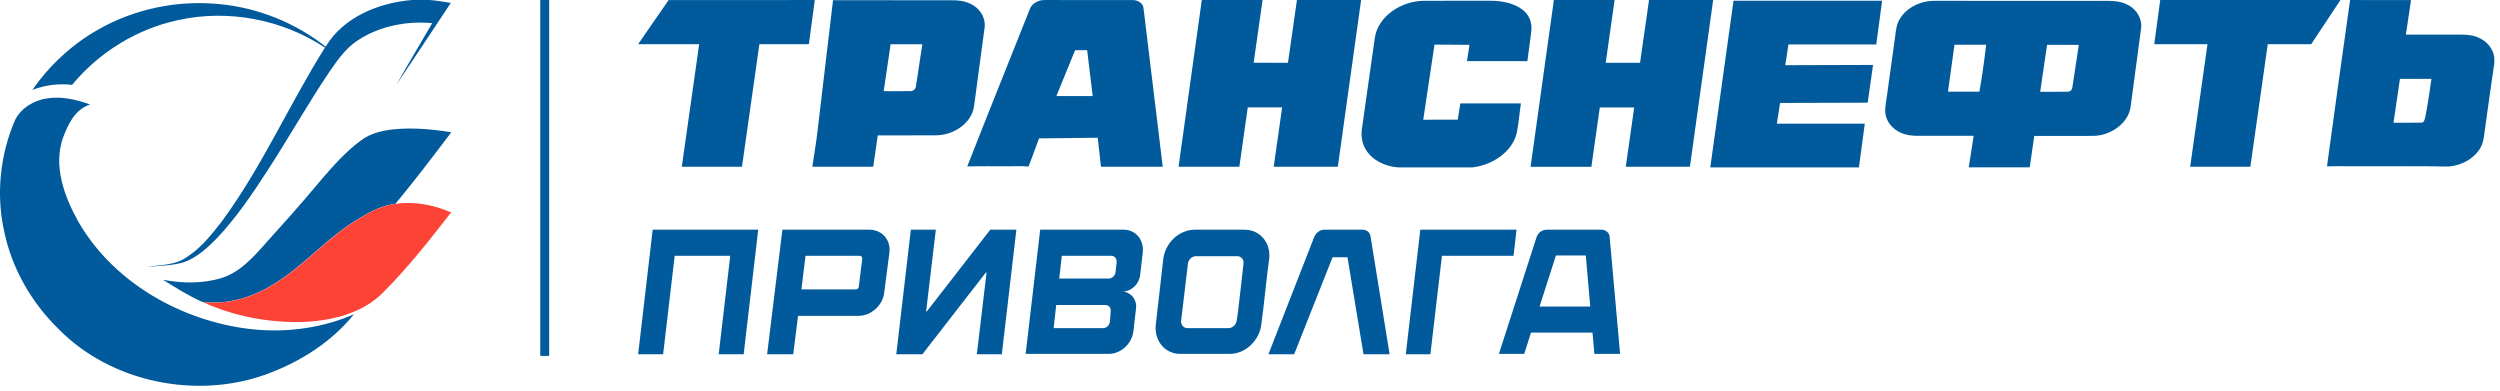
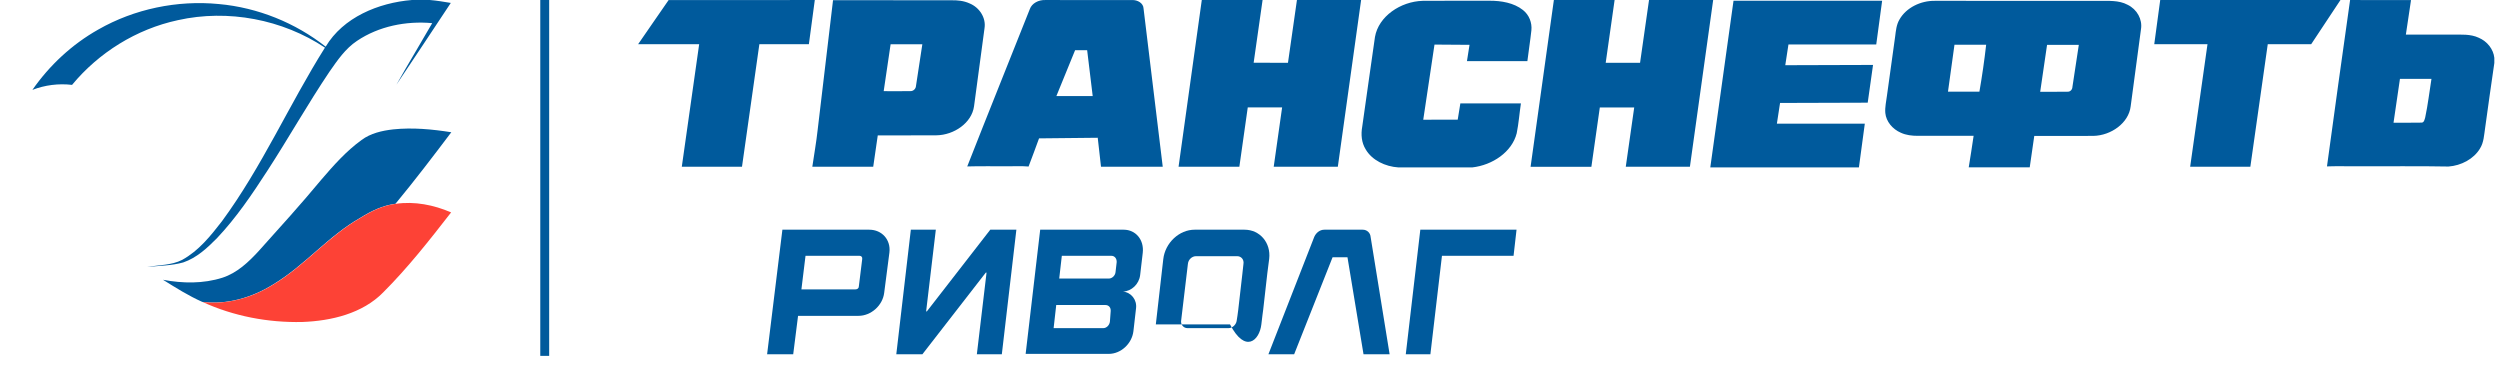
<svg xmlns="http://www.w3.org/2000/svg" width="281" height="44" viewBox="0 0 281 44" fill="none">
  <path fill-rule="evenodd" clip-rule="evenodd" d="M46.304 0H48.307C49.101 0.066 49.882 0.197 50.67 0.329C48.636 3.398 46.608 6.466 44.556 9.523C45.864 7.196 47.253 4.917 48.58 2.602C45.641 2.333 42.571 2.949 40.128 4.594C38.813 5.467 37.927 6.783 37.046 8.04C34.59 11.688 32.439 15.517 30.045 19.202C28.333 21.846 26.56 24.472 24.377 26.781C23.292 27.875 22.108 28.982 20.601 29.496C19.28 29.867 17.897 29.861 16.539 30.011C17.854 29.772 19.267 29.831 20.477 29.209C22.343 28.186 23.683 26.5 24.948 24.866C29.456 18.741 32.494 11.76 36.525 5.354C31.763 2.183 25.636 1.005 19.993 2.267C15.311 3.272 11.082 5.934 8.099 9.541C6.586 9.362 5.048 9.559 3.641 10.103C5.557 7.352 8.081 4.989 11.057 3.314C15.1 1.005 19.919 0 24.6 0.455C28.978 0.849 33.201 2.566 36.606 5.246C38.565 1.956 42.522 0.311 46.304 0Z" fill="#005A9C" />
-   <path fill-rule="evenodd" clip-rule="evenodd" d="M1.679 13.523C0.017 17.4 -0.441 21.754 0.439 25.87C1.282 30.075 3.502 33.993 6.628 37.026C12.444 42.936 22.013 44.928 29.888 42.087C33.708 40.699 37.261 38.456 39.779 35.327C35.897 37.02 31.507 37.505 27.302 36.876C19.706 35.746 12.463 31.385 8.742 24.805C7.211 22.018 6.002 18.704 7.05 15.563C7.62 14.05 8.389 12.285 10.132 11.747C8.606 11.196 6.963 10.808 5.326 11.053C3.806 11.262 2.343 12.159 1.679 13.523Z" fill="#005A9C" />
  <path fill-rule="evenodd" clip-rule="evenodd" d="M44.197 14.542C42.945 14.685 41.649 14.979 40.638 15.738C38.902 16.994 37.488 18.598 36.111 20.201C33.842 22.94 31.448 25.578 29.067 28.228C27.932 29.455 26.661 30.675 25.005 31.213C22.853 31.901 20.528 31.865 18.32 31.447C19.753 32.338 21.185 33.247 22.742 33.935C25.532 34.276 28.348 33.438 30.679 31.985C34.263 29.843 36.886 26.517 40.533 24.46C41.723 23.712 43.026 23.084 44.452 22.904C46.622 20.278 48.681 17.575 50.727 14.865C48.575 14.524 46.374 14.315 44.197 14.542Z" fill="#005A9C" />
  <path fill-rule="evenodd" clip-rule="evenodd" d="M44.485 22.911C46.599 22.6 48.77 23.037 50.705 23.874C48.292 26.973 45.862 30.077 43.065 32.871C40.746 35.234 37.254 36.071 33.986 36.191C30.142 36.281 26.247 35.539 22.769 33.942C25.559 34.283 28.374 33.445 30.706 31.992C34.29 29.85 36.913 26.524 40.56 24.466C41.756 23.719 43.059 23.085 44.485 22.911Z" fill="#FD4236" />
  <path fill-rule="evenodd" clip-rule="evenodd" d="M60.727 40V0H61.727V40H60.727Z" fill="#005A9C" />
  <path fill-rule="evenodd" clip-rule="evenodd" d="M75.153 0.007C80.628 -1.47826e-07 86.108 0.003 91.583 0.003C91.362 1.657 91.14 3.313 90.918 4.97C89.064 4.97 87.206 4.97 85.352 4.97C84.701 9.561 84.051 14.152 83.4 18.742C81.147 18.742 78.891 18.742 76.634 18.742C77.285 14.152 77.936 9.561 78.586 4.97C76.3 4.966 74.013 4.973 71.727 4.966C72.855 3.31 74.017 1.667 75.153 0.007ZM93.633 0.021C93.054 4.884 92.478 9.75 91.903 14.613C91.753 15.994 91.504 17.368 91.305 18.742C93.588 18.742 95.867 18.742 98.15 18.742C98.323 17.568 98.488 16.39 98.661 15.216C100.858 15.212 103.054 15.223 105.25 15.209C107.24 15.181 109.225 13.811 109.481 11.951C109.876 9.02 110.274 6.089 110.662 3.155C110.839 2.015 110.109 0.84 108.962 0.375C108.33 0.086 107.612 0.017 106.909 0.031C102.486 0.028 98.059 0.024 93.633 0.021ZM100.105 4.973C101.294 4.973 102.482 4.973 103.671 4.973C103.43 6.537 103.197 8.1 102.956 9.661C102.941 9.967 102.674 10.256 102.324 10.242C101.324 10.263 100.327 10.242 99.327 10.246C99.59 8.49 99.835 6.73 100.105 4.973ZM115.75 1.026C115.98 0.365 116.739 -0.021 117.476 0.003C120.726 0.007 123.979 -1.47826e-07 127.228 0.007C127.852 -0.028 128.526 0.355 128.537 0.975C129.259 6.898 129.973 12.822 130.692 18.742C128.379 18.742 126.066 18.742 123.753 18.742C123.629 17.657 123.509 16.573 123.385 15.484C121.188 15.502 118.988 15.533 116.788 15.553C116.389 16.604 116.028 17.671 115.611 18.718C114.848 18.646 114.077 18.704 113.313 18.687C111.779 18.701 110.248 18.66 108.718 18.708C111.034 12.805 113.411 6.919 115.75 1.026ZM120.842 5.641C120.139 7.36 119.436 9.082 118.736 10.8C120.098 10.8 121.459 10.8 122.82 10.8C122.617 9.082 122.403 7.363 122.196 5.641C121.745 5.641 121.294 5.641 120.842 5.641ZM135.081 0.003C137.36 0.003 139.635 0.003 141.914 0.003C141.575 2.352 141.244 4.705 140.91 7.053C142.196 7.057 143.482 7.053 144.768 7.057C145.111 4.705 145.438 2.352 145.776 0C148.179 0.003 150.586 -0.003 152.989 0.003C152.113 6.247 151.248 12.495 150.372 18.739C147.969 18.739 145.569 18.739 143.166 18.739C143.478 16.518 143.798 14.296 144.11 12.075C142.824 12.075 141.534 12.075 140.248 12.075C139.932 14.296 139.616 16.518 139.304 18.739C137.029 18.739 134.75 18.739 132.471 18.739C133.339 12.498 134.212 6.251 135.081 0.003ZM174.655 0.003C176.93 0.007 179.206 0.003 181.481 0.003C181.15 2.356 180.812 4.705 180.481 7.057C181.767 7.057 183.057 7.057 184.343 7.057C184.681 4.705 185.009 2.352 185.351 0C187.754 0.003 190.157 1.21157e-07 192.56 0.003C191.688 6.251 190.819 12.495 189.946 18.742C187.543 18.742 185.14 18.742 182.737 18.742C183.057 16.521 183.369 14.3 183.685 12.082C182.395 12.082 181.109 12.082 179.819 12.082C179.503 14.303 179.187 16.524 178.871 18.746C176.596 18.746 174.317 18.746 172.038 18.746C172.914 12.498 173.783 6.247 174.655 0.003ZM242.808 0.003C249.562 0.003 256.313 1.21157e-07 263.067 0.003C261.969 1.66 260.871 3.317 259.776 4.97C258.148 4.97 256.52 4.97 254.895 4.97C254.237 9.561 253.59 14.152 252.939 18.742C250.683 18.746 248.426 18.742 246.174 18.742C246.821 14.152 247.475 9.561 248.122 4.97C246.125 4.97 244.135 4.97 242.138 4.97C242.36 3.317 242.582 1.66 242.808 0.003ZM264.15 0.003C263.274 6.237 262.394 12.467 261.552 18.704C262.578 18.66 263.609 18.701 264.639 18.687C268.159 18.708 271.683 18.649 275.207 18.718C276.644 18.615 278.042 17.871 278.746 16.703C279.19 16.001 279.205 15.168 279.329 14.382C279.678 11.951 279.991 9.512 280.363 7.084V6.506C280.261 5.535 279.573 4.653 278.61 4.243C277.689 3.809 276.625 3.895 275.628 3.892C273.891 3.892 272.157 3.892 270.419 3.892C270.611 2.597 270.807 1.302 270.999 0.007C268.716 0.003 266.433 0.003 264.15 0.003ZM269.032 13.793C269.272 12.15 269.513 10.508 269.754 8.865C270.935 8.865 272.116 8.865 273.296 8.865C273.063 10.311 272.898 11.768 272.593 13.201C272.522 13.421 272.477 13.814 272.138 13.783C271.104 13.807 270.07 13.787 269.032 13.793ZM154.546 4.157C154.054 7.518 153.599 10.883 153.113 14.248C152.959 15.105 153.027 16.018 153.501 16.786C154.212 18.012 155.701 18.722 157.183 18.818H165.475C167.754 18.563 169.943 17.086 170.477 14.982C170.703 13.869 170.782 12.739 170.951 11.62C168.679 11.62 166.412 11.62 164.144 11.62C164.042 12.23 163.941 12.839 163.847 13.449C162.553 13.456 161.263 13.445 159.973 13.456C160.375 10.639 160.838 7.828 161.237 5.011C162.549 5.025 163.862 5.028 165.174 5.039C165.076 5.648 164.982 6.261 164.885 6.874C167.149 6.874 169.409 6.874 171.677 6.874C171.816 5.721 172.004 4.567 172.128 3.41C172.214 2.569 171.887 1.681 171.18 1.126C170.153 0.313 168.739 0.079 167.419 0.083C164.918 0.093 162.414 0.069 159.913 0.093C157.42 0.165 154.945 1.839 154.546 4.157ZM194.847 0.083C193.978 6.327 193.105 12.571 192.237 18.815H208.942C209.164 17.179 209.386 15.54 209.604 13.904C206.31 13.9 203.015 13.904 199.721 13.904C199.837 13.125 199.958 12.35 200.078 11.572C203.365 11.565 206.648 11.541 209.931 11.541C210.13 10.126 210.33 8.713 210.529 7.298C207.242 7.301 203.952 7.329 200.665 7.329C200.781 6.551 200.902 5.776 201.022 4.997C204.313 4.997 207.599 4.997 210.89 4.997C211.112 3.358 211.334 1.722 211.552 0.083C205.986 0.083 200.416 0.083 194.847 0.083ZM213.508 2.18C214.26 0.864 215.884 0.065 217.49 0.093C223.613 0.096 229.732 0.09 235.85 0.096C236.952 0.11 238.144 4.87674e-08 239.137 0.534C240.205 1.044 240.822 2.184 240.649 3.268C240.266 6.165 239.874 9.058 239.487 11.951C239.269 13.824 237.291 15.233 235.294 15.274C233.079 15.288 230.864 15.274 228.652 15.278C228.483 16.456 228.306 17.633 228.141 18.811H221.285C221.488 17.633 221.65 16.449 221.834 15.267C219.739 15.267 217.645 15.267 215.55 15.267C214.903 15.267 214.245 15.192 213.662 14.923C212.718 14.517 212 13.659 211.909 12.698C211.853 12.037 212.018 11.383 212.097 10.725C212.402 8.517 212.71 6.309 213.015 4.102C213.098 3.454 213.154 2.769 213.508 2.18ZM218.953 10.305C220.13 10.305 221.308 10.305 222.485 10.305C222.789 8.552 223.045 6.792 223.244 5.028C222.056 5.028 220.867 5.028 219.683 5.028C219.438 6.788 219.194 8.545 218.953 10.305ZM229.318 10.315C230.341 10.308 231.364 10.329 232.387 10.308C232.714 10.329 232.936 10.05 232.94 9.771C233.18 8.193 233.417 6.619 233.658 5.045C232.466 5.045 231.277 5.045 230.089 5.045C229.829 6.799 229.574 8.558 229.318 10.315Z" fill="#005A9C" />
-   <path d="M178.243 28.711H174.89L173.045 34.453H178.746L178.243 28.711ZM179.207 39.776L178.998 37.387H172.081L171.327 39.776H168.477L172.71 26.657C172.878 26.154 173.339 25.818 173.842 25.818H180.004C180.507 25.818 180.926 26.196 180.926 26.657L182.099 39.776H179.207Z" fill="#005A9C" />
  <path d="M124.84 34.998C124.882 34.579 124.631 34.285 124.253 34.285H118.72L118.427 36.884H124.002C124.379 36.884 124.714 36.549 124.756 36.13L124.84 34.998ZM125.511 29.507C125.553 29.088 125.301 28.753 124.924 28.753H119.349L119.056 31.309H124.631C125.008 31.309 125.343 30.974 125.385 30.597L125.511 29.507ZM126.223 32.776C127.145 32.86 127.816 33.699 127.69 34.663L127.397 37.22C127.229 38.645 125.972 39.776 124.631 39.776H115.283L116.918 25.818H126.307C127.648 25.818 128.613 26.95 128.445 28.417L128.151 30.932C128.026 31.938 127.187 32.734 126.223 32.776Z" fill="#005A9C" />
  <path d="M170.459 25.818H159.644L158.01 39.818H160.776L162.076 28.753H170.124L170.459 25.818Z" fill="#005A9C" />
  <path d="M103.678 39.818L110.804 30.639H110.888L109.798 39.818H112.606L114.241 25.818H111.307L104.181 34.998H104.097L105.187 25.818H102.379L100.744 39.818H103.678Z" fill="#005A9C" />
  <path d="M145.463 39.818H142.57L147.726 26.615C147.936 26.154 148.355 25.818 148.858 25.818H153.175C153.636 25.818 154.013 26.154 154.055 26.615L156.193 39.818H153.259L151.457 28.92H149.78L145.463 39.818Z" fill="#005A9C" />
-   <path d="M139.178 34.83L139.094 35.459L139.01 36.004C138.968 36.465 138.549 36.884 138.088 36.884H133.477C133.016 36.884 132.681 36.465 132.764 36.004L133.519 29.675C133.561 29.172 133.98 28.794 134.441 28.794H139.052C139.513 28.794 139.848 29.172 139.764 29.675L139.639 30.806L139.178 34.83ZM139.89 25.818H134.273C132.555 25.818 130.962 27.285 130.752 29.13L129.914 36.465C129.705 38.267 130.92 39.776 132.639 39.776H138.255C139.974 39.776 141.567 38.267 141.776 36.465L141.902 35.417L141.986 34.788L142.447 30.723L142.657 29.088C142.866 27.285 141.609 25.818 139.89 25.818Z" fill="#005A9C" />
-   <path d="M80.781 39.818L82.08 28.753H75.834L74.535 39.818H71.727L73.361 25.818H85.224L83.589 39.818H80.781Z" fill="#005A9C" />
+   <path d="M139.178 34.83L139.094 35.459L139.01 36.004C138.968 36.465 138.549 36.884 138.088 36.884H133.477C133.016 36.884 132.681 36.465 132.764 36.004L133.519 29.675C133.561 29.172 133.98 28.794 134.441 28.794H139.052C139.513 28.794 139.848 29.172 139.764 29.675L139.639 30.806L139.178 34.83ZM139.89 25.818H134.273C132.555 25.818 130.962 27.285 130.752 29.13L129.914 36.465H138.255C139.974 39.776 141.567 38.267 141.776 36.465L141.902 35.417L141.986 34.788L142.447 30.723L142.657 29.088C142.866 27.285 141.609 25.818 139.89 25.818Z" fill="#005A9C" />
  <path d="M96.911 29.13C96.953 28.92 96.827 28.753 96.618 28.753H90.54L90.079 32.525H96.157C96.366 32.525 96.534 32.399 96.534 32.19L96.911 29.13ZM99.384 32.902C99.217 34.327 97.917 35.501 96.492 35.501H89.702L89.157 39.818H86.223L87.941 25.818H97.708C99.133 25.818 100.139 26.95 99.971 28.375L99.384 32.902Z" fill="#005A9C" />
</svg>